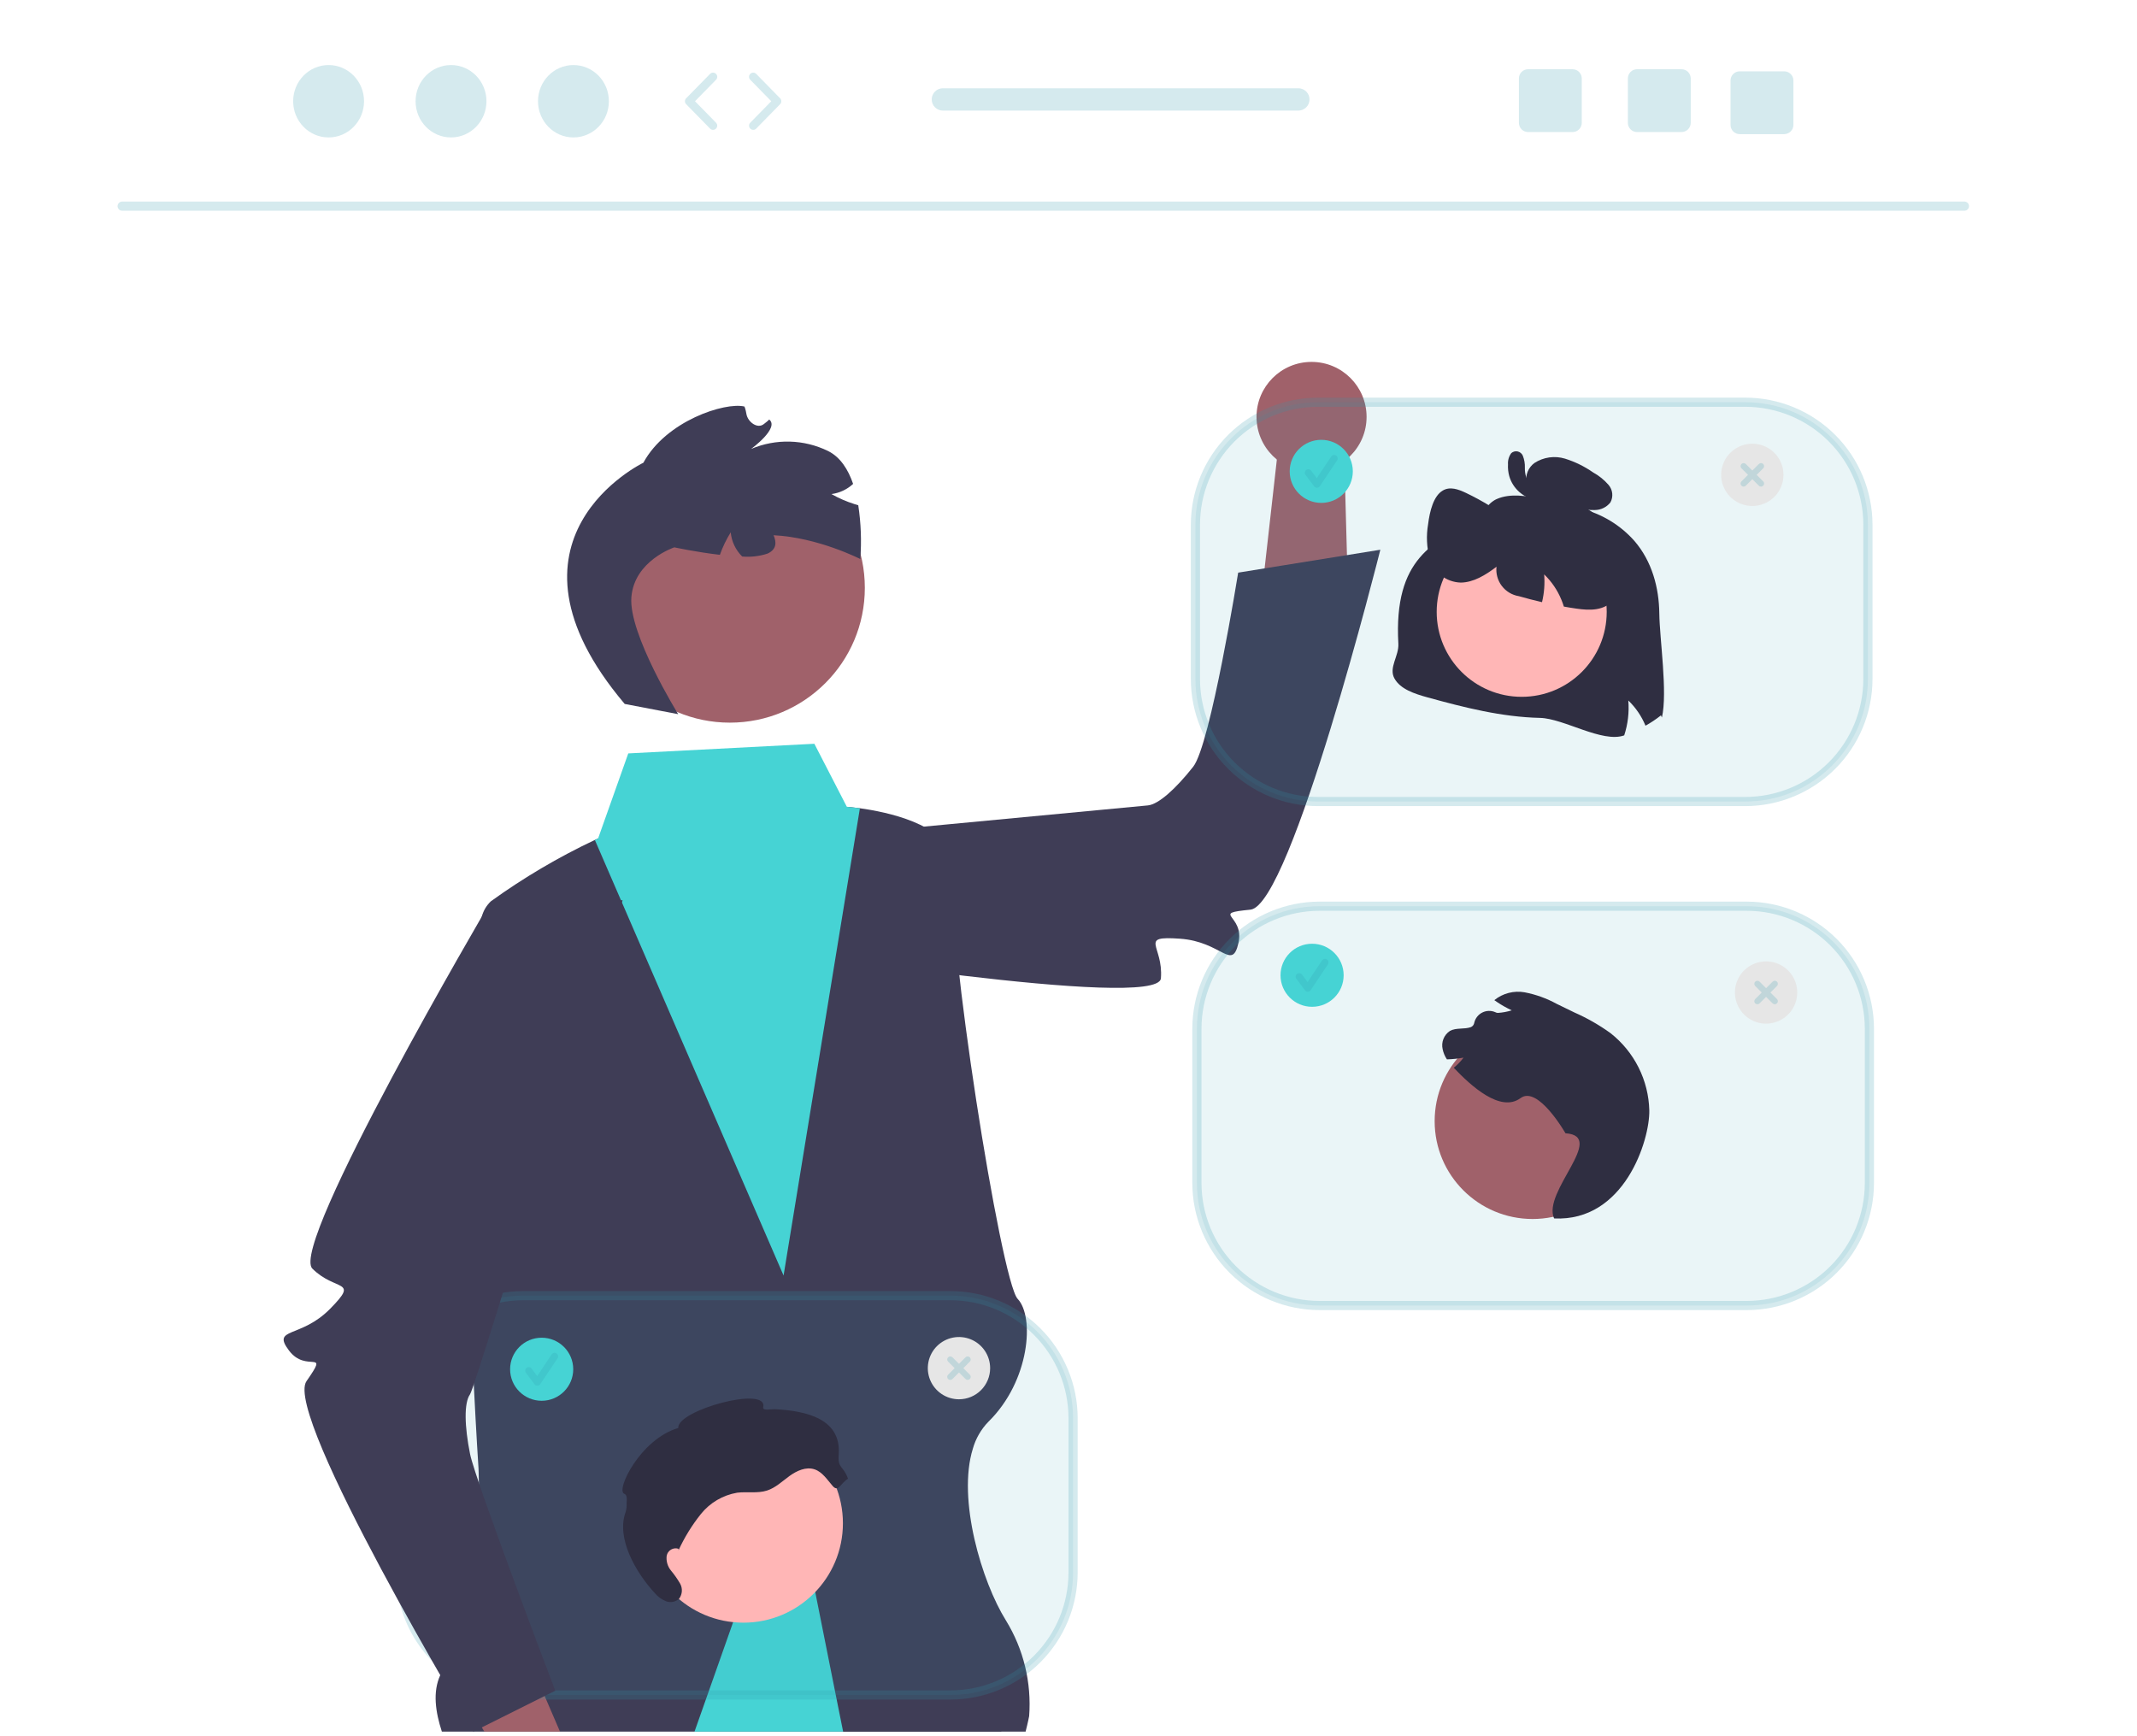
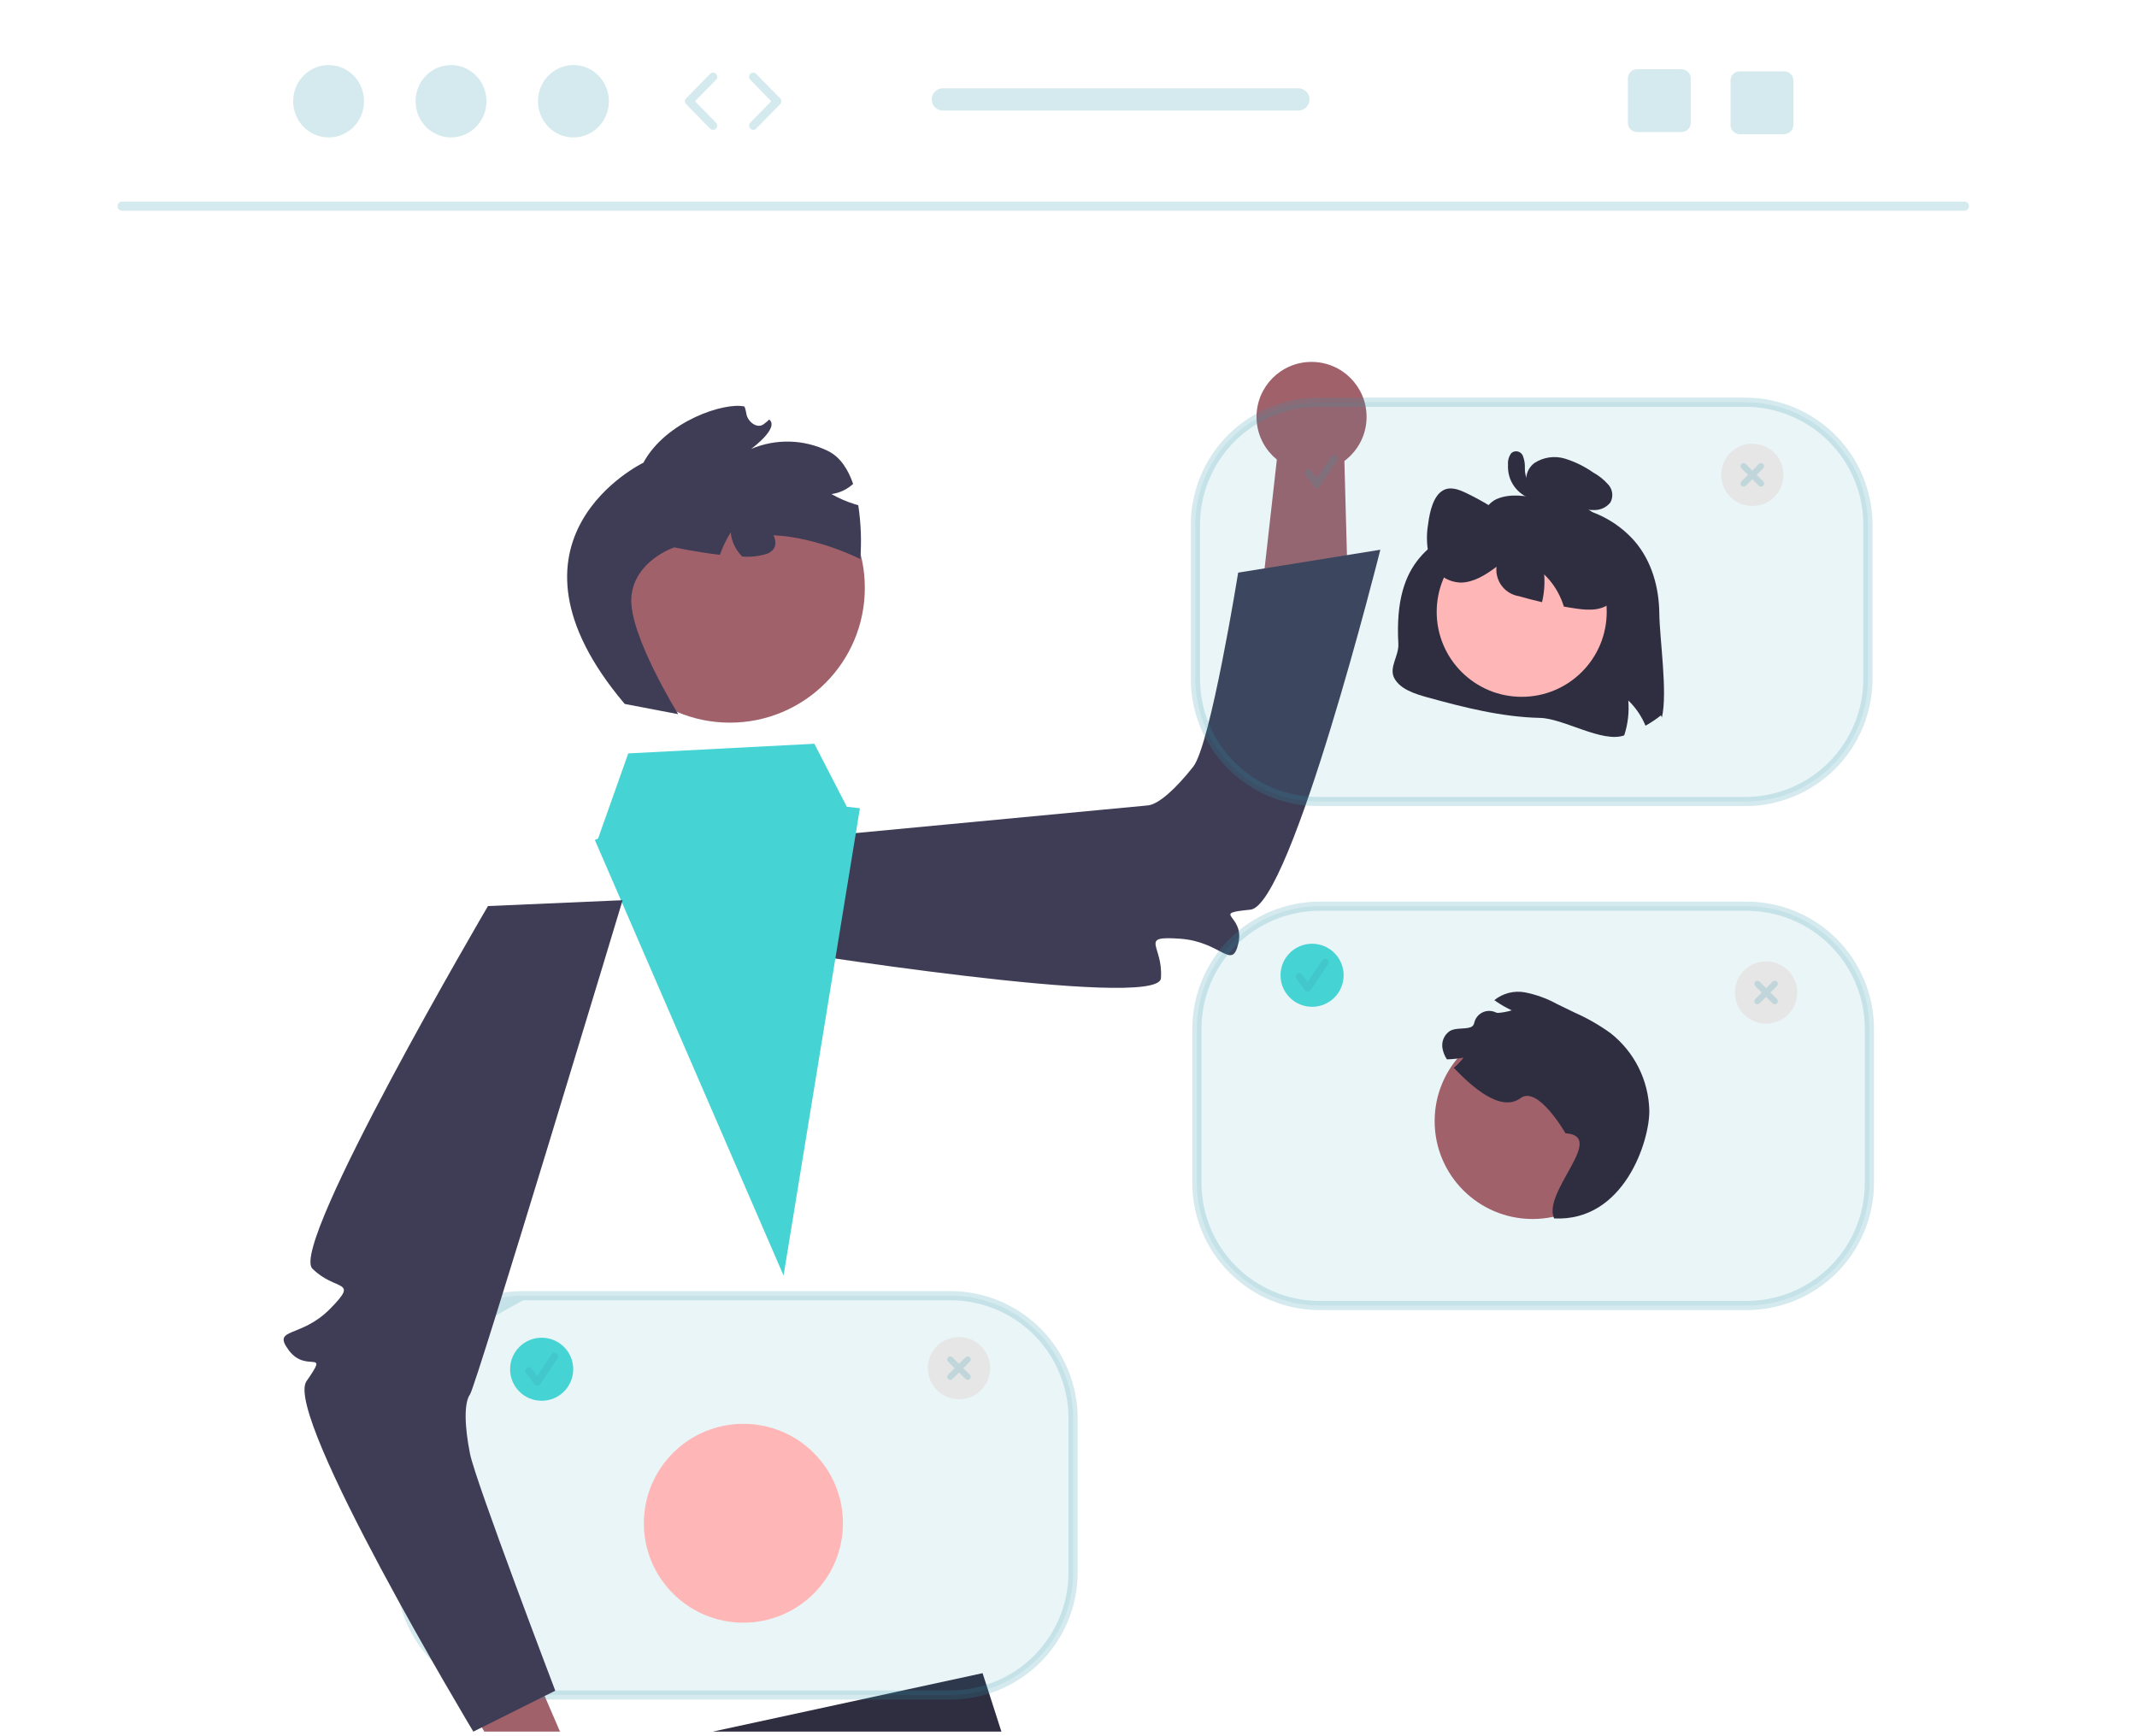
<svg xmlns="http://www.w3.org/2000/svg" width="416" height="338" viewBox="0 0 416 338" fill="none">
  <path d="M138.73 337.108L163.07 331.838L191.272 325.725C191.272 325.725 192.799 330.392 194.941 337.108H138.73Z" fill="#2F2E41" />
-   <path d="M200.342 334.08C200.342 334.08 200.115 335.298 199.647 337.108H86.017C84.764 333.295 84.205 329.367 85.698 326.123C85.949 325.556 86.267 325.021 86.644 324.529C86.924 324.143 87.236 323.781 87.578 323.448C89.812 321.239 91.179 316.481 91.999 311.063C92.984 303.653 93.392 296.178 93.219 288.705C93.23 288.694 93.23 288.694 93.219 288.694C93.196 286.929 93.15 285.87 93.15 285.87C93.15 285.87 92.717 279.348 92.227 269.489C92.239 269.489 92.227 269.478 92.227 269.478C90.883 242.874 89.06 191.944 93.788 178.443C94.09 177.305 94.701 176.273 95.555 175.461C101.921 170.87 108.695 166.873 115.792 163.519C116.202 163.337 116.419 163.234 116.419 163.234L132.018 162.938L151.39 159.523L164.847 157.064C164.847 157.064 165.839 157.133 167.388 157.349C172.539 158.055 183.865 160.366 185.461 167.059C185.461 167.071 185.472 167.082 185.472 167.093C185.674 167.971 185.709 168.878 185.575 169.769C184.048 180.925 194.827 249.443 198.109 252.869C201.391 256.296 200.525 268.818 192.412 276.775C190.982 278.247 189.941 280.05 189.381 282.023C186.315 291.87 191.124 307.955 195.83 315.479C199.249 321.054 200.828 327.561 200.342 334.08Z" fill="#3F3D56" />
  <path d="M262.397 115.033L262.07 103.121L261.633 87.146L248.886 86.558L247.101 102.429L245.438 117.178L262.397 115.033Z" fill="#A0616A" />
  <path d="M131.825 165.471L149.709 184.644C149.709 184.644 225.483 196.87 225.99 190.451C226.497 184.031 221.506 182.172 229.687 182.742C237.869 183.313 239.835 189.12 241.082 183.566C242.329 178.012 235.469 177.876 243.412 177.089C251.355 176.301 268.704 107.019 268.704 107.019L241.03 111.478C241.03 111.478 235.651 144.976 232.278 149.257C228.905 153.538 225.521 156.61 223.44 156.795C221.359 156.98 131.825 165.471 131.825 165.471Z" fill="#3F3D56" />
  <path d="M142.081 140.683C156.591 140.683 168.353 128.932 168.353 114.437C168.353 99.942 156.591 88.191 142.081 88.191C127.572 88.191 115.81 99.942 115.81 114.437C115.81 128.932 127.572 140.683 142.081 140.683Z" fill="#A0616A" />
  <path d="M121.608 137.041L132.023 139.033C132.023 139.033 122.337 123.414 122.907 116.265C123.477 109.117 131.271 106.555 131.271 106.555C131.271 106.555 135.59 107.489 140.136 108.012C140.681 106.481 141.388 105.011 142.244 103.63C142.413 105.413 143.204 107.082 144.478 108.342C146.144 108.485 147.822 108.292 149.412 107.773C151.212 106.954 151.178 105.531 150.585 104.199C159.257 104.62 167.473 108.832 167.473 108.832C167.735 105.337 167.601 101.824 167.074 98.359C166.823 98.291 166.573 98.211 166.322 98.131C164.769 97.641 163.272 96.988 161.855 96.185C163.432 95.976 164.905 95.284 166.071 94.204C165.114 91.404 163.587 88.979 161.183 87.795C158.863 86.662 156.327 86.04 153.745 85.971C151.164 85.902 148.598 86.388 146.221 87.397C146.221 87.397 151.793 83.333 149.742 81.671C149.605 81.807 149.469 81.932 149.321 82.058C149.127 82.217 148.91 82.388 148.705 82.547C147.44 83.572 145.549 82.126 145.298 80.578C145.271 80.382 145.233 80.188 145.184 79.997C145.15 79.838 145.104 79.678 145.059 79.53C145.02 79.399 144.975 79.27 144.922 79.143C141.128 78.233 129.653 81.932 125.243 90.083C125.243 90.083 94.42 104.882 121.608 137.041Z" fill="#3F3D56" />
  <path d="M109.013 337.108H94.29L93.789 336.277L86.644 324.529L82.701 318.04L92 311.063L96.376 307.784L106.027 330.175L109.013 337.108Z" fill="#A0616A" />
  <path d="M115.797 163.519L152.534 248.316L167.393 157.349C165.843 157.133 164.852 157.065 164.852 157.065L158.528 144.793L122.303 146.671L116.424 163.235C116.424 163.235 116.207 163.337 115.797 163.519Z" fill="#46D3D4" />
-   <path d="M164.129 337.108H135.197L153.669 284.743L163.069 331.838L164.129 337.108Z" fill="#46D3D4" />
  <path opacity="0.5" d="M340.034 176.416H256.87C243.685 176.416 232.996 187.094 232.996 200.267V230.303C232.996 243.476 243.685 254.154 256.87 254.154H340.034C353.219 254.154 363.908 243.476 363.908 230.303V200.267C363.908 187.094 353.219 176.416 340.034 176.416Z" fill="#2F99AE" fill-opacity="0.2" />
  <path d="M340.034 255.046H256.87C250.304 255.038 244.009 252.429 239.366 247.79C234.722 243.152 232.111 236.863 232.103 230.303V200.267C232.111 193.707 234.722 187.418 239.366 182.779C244.009 178.141 250.304 175.531 256.87 175.524H340.034C346.6 175.531 352.896 178.141 357.539 182.779C362.182 187.418 364.794 193.707 364.801 200.267V230.303C364.794 236.863 362.182 243.152 357.539 247.79C352.896 252.429 346.6 255.038 340.034 255.046ZM256.87 177.308C250.777 177.314 244.936 179.736 240.627 184.04C236.319 188.344 233.895 194.18 233.888 200.267V230.303C233.895 236.39 236.319 242.226 240.627 246.53C244.936 250.834 250.777 253.255 256.87 253.262H340.034C346.127 253.255 351.968 250.834 356.277 246.53C360.585 242.226 363.009 236.39 363.016 230.303V200.267C363.009 194.18 360.585 188.344 356.277 184.04C351.968 179.736 346.127 177.314 340.034 177.308L256.87 177.308Z" fill="#2F99AE" fill-opacity="0.2" />
  <path d="M298.345 237.309C308.876 237.309 317.413 228.78 317.413 218.26C317.413 207.739 308.876 199.211 298.345 199.211C287.814 199.211 279.277 207.739 279.277 218.26C279.277 228.78 287.814 237.309 298.345 237.309Z" fill="#A0616A" />
  <path d="M302.526 237.201C300.185 231.986 312.869 221.167 304.742 220.619C304.742 220.619 299.4 211.261 296.007 213.77C292.079 216.675 286.356 211.399 282.993 207.869C283.709 207.292 284.351 206.63 284.905 205.897C283.836 206.093 282.754 206.206 281.668 206.236C281.265 205.64 280.983 204.971 280.838 204.266C280.68 203.6 280.731 202.901 280.982 202.263C281.234 201.626 281.674 201.081 282.245 200.701C283.477 200.015 285.051 200.434 286.368 199.942C286.533 199.862 286.675 199.743 286.784 199.596C286.892 199.449 286.963 199.277 286.99 199.097C287.089 198.671 287.281 198.273 287.551 197.93C287.822 197.587 288.164 197.308 288.555 197.113C288.946 196.917 289.375 196.81 289.812 196.799C290.249 196.789 290.683 196.874 291.083 197.05C291.235 197.137 291.407 197.184 291.582 197.189C292.5 197.131 293.408 196.963 294.287 196.69C293.301 196.23 292.352 195.695 291.447 195.09C291.262 194.964 291.076 194.838 290.894 194.705C291.712 194.04 292.665 193.56 293.687 193.298C294.709 193.035 295.775 192.996 296.813 193.183C298.99 193.606 301.089 194.363 303.034 195.427C304.187 195.988 305.338 196.548 306.486 197.107C308.964 198.197 311.321 199.546 313.515 201.131C315.804 202.929 317.667 205.209 318.972 207.809C320.277 210.41 320.991 213.266 321.063 216.174C321.168 221.975 316.2 237.872 302.526 237.201Z" fill="#2F2E41" />
  <path opacity="0.5" d="M185.018 252.235H101.855C88.669 252.235 77.98 262.914 77.98 276.086V306.123C77.98 319.295 88.669 329.974 101.855 329.974H185.018C198.204 329.974 208.893 319.295 208.893 306.123V276.086C208.893 262.914 198.204 252.235 185.018 252.235Z" fill="#2F99AE" fill-opacity="0.2" />
-   <path d="M185.018 330.866H101.855C95.288 330.858 88.993 328.249 84.35 323.61C79.707 318.972 77.095 312.683 77.087 306.123V276.087C77.095 269.527 79.707 263.238 84.35 258.599C88.993 253.96 95.288 251.351 101.855 251.344H185.018C191.585 251.351 197.88 253.96 202.523 258.599C207.166 263.238 209.778 269.527 209.786 276.087V306.123C209.778 312.683 207.166 318.972 202.523 323.61C197.88 328.249 191.585 330.858 185.018 330.866ZM101.855 253.127C95.762 253.134 89.92 255.555 85.612 259.86C81.303 264.164 78.88 270 78.873 276.087V306.123C78.88 312.21 81.303 318.046 85.612 322.35C89.92 326.654 95.762 329.075 101.855 329.082H185.018C191.111 329.075 196.953 326.654 201.261 322.35C205.57 318.046 207.993 312.21 208 306.123V276.087C207.993 270 205.57 264.164 201.261 259.86C196.953 255.555 191.111 253.134 185.018 253.127H101.855Z" fill="#2F99AE" fill-opacity="0.2" />
+   <path d="M185.018 330.866H101.855C95.288 330.858 88.993 328.249 84.35 323.61C79.707 318.972 77.095 312.683 77.087 306.123V276.087C77.095 269.527 79.707 263.238 84.35 258.599C88.993 253.96 95.288 251.351 101.855 251.344H185.018C191.585 251.351 197.88 253.96 202.523 258.599C207.166 263.238 209.778 269.527 209.786 276.087V306.123C209.778 312.683 207.166 318.972 202.523 323.61C197.88 328.249 191.585 330.858 185.018 330.866ZM101.855 253.127C81.303 264.164 78.88 270 78.873 276.087V306.123C78.88 312.21 81.303 318.046 85.612 322.35C89.92 326.654 95.762 329.075 101.855 329.082H185.018C191.111 329.075 196.953 326.654 201.261 322.35C205.57 318.046 207.993 312.21 208 306.123V276.087C207.993 270 205.57 264.164 201.261 259.86C196.953 255.555 191.111 253.134 185.018 253.127H101.855Z" fill="#2F99AE" fill-opacity="0.2" />
  <path d="M144.713 315.897C155.413 315.897 164.087 307.231 164.087 296.542C164.087 285.852 155.413 277.187 144.713 277.187C134.013 277.187 125.339 285.852 125.339 296.542C125.339 307.231 134.013 315.897 144.713 315.897Z" fill="#FFB6B6" />
-   <path d="M132.092 301.515C131.851 301.434 131.596 301.405 131.343 301.432C131.09 301.458 130.846 301.538 130.627 301.667C130.407 301.795 130.218 301.969 130.072 302.177C129.926 302.385 129.826 302.622 129.78 302.871C129.716 303.384 129.757 303.904 129.902 304.4C130.046 304.896 130.29 305.357 130.62 305.756C131.281 306.547 131.874 307.393 132.392 308.285C132.644 308.736 132.763 309.25 132.733 309.766C132.703 310.282 132.526 310.779 132.224 311.199C131.893 311.519 131.479 311.74 131.028 311.835C130.577 311.93 130.109 311.896 129.677 311.735C128.818 311.4 128.058 310.851 127.469 310.141C123.765 306.127 119.901 299.462 121.795 294.341C121.952 293.793 122.014 293.223 121.979 292.655C122.016 292.003 122.137 291.021 121.522 290.8C119.808 290.181 124.618 280.169 132.044 277.991C131.682 274.572 149.546 269.655 148.571 273.947C148.396 274.717 150.121 274.299 150.911 274.341C156.972 274.669 163.816 276.191 163.265 283.208C163.051 285.926 164.176 285.299 165.08 287.871C163.672 288.71 163.21 290.548 162.125 289.321C161.04 288.094 160.114 286.558 158.558 286.043C156.902 285.494 155.105 286.315 153.693 287.338C152.28 288.361 150.985 289.633 149.324 290.169C147.462 290.77 145.432 290.351 143.49 290.595C140.72 291.07 138.219 292.538 136.455 294.724C134.717 296.897 133.249 299.273 132.085 301.801" fill="#2F2E41" />
  <path d="M121.198 175.25L94.99 176.388C94.99 176.388 56.247 242.414 60.805 246.967C65.363 251.52 70.019 248.936 64.273 254.781C58.526 260.627 52.828 258.351 56.247 262.904C59.665 267.458 64.223 262.334 59.665 268.88C55.107 275.426 92.141 337.108 92.141 337.108L108.094 329.14C108.094 329.14 92.57 288.387 91.501 283.045C90.432 277.703 90.291 273.137 91.501 271.435C92.711 269.734 121.198 175.25 121.198 175.25Z" fill="#3F3D56" />
  <path d="M255.418 196.001C258.811 196.001 261.562 193.253 261.562 189.863C261.562 186.472 258.811 183.724 255.418 183.724C252.024 183.724 249.273 186.472 249.273 189.863C249.273 193.253 252.024 196.001 255.418 196.001Z" fill="#46D3D4" />
  <path d="M254.579 193.057C254.473 193.057 254.369 193.032 254.274 192.985C254.179 192.938 254.096 192.869 254.033 192.784L252.356 190.551C252.302 190.479 252.262 190.398 252.239 190.31C252.216 190.223 252.211 190.133 252.223 190.043C252.236 189.954 252.266 189.868 252.312 189.791C252.357 189.713 252.418 189.646 252.49 189.591C252.562 189.537 252.644 189.498 252.732 189.476C252.819 189.454 252.91 189.449 252.999 189.462C253.088 189.475 253.174 189.506 253.251 189.552C253.329 189.598 253.396 189.659 253.45 189.732L254.547 191.192L257.363 186.972C257.464 186.821 257.62 186.716 257.798 186.681C257.976 186.645 258.16 186.682 258.311 186.782C258.462 186.883 258.567 187.039 258.602 187.216C258.638 187.394 258.601 187.578 258.501 187.729L255.148 192.753C255.087 192.844 255.006 192.919 254.91 192.972C254.815 193.025 254.708 193.054 254.598 193.057L254.579 193.057Z" fill="#2F99AE" fill-opacity="0.2" />
  <path d="M105.443 272.698C108.837 272.698 111.588 269.95 111.588 266.559C111.588 263.169 108.837 260.421 105.443 260.421C102.05 260.421 99.299 263.169 99.299 266.559C99.299 269.95 102.05 272.698 105.443 272.698Z" fill="#46D3D4" />
  <path d="M104.605 269.754C104.499 269.754 104.394 269.729 104.299 269.682C104.205 269.634 104.122 269.566 104.058 269.481L102.382 267.248C102.328 267.176 102.288 267.094 102.265 267.007C102.242 266.92 102.237 266.829 102.249 266.74C102.262 266.651 102.292 266.565 102.337 266.488C102.383 266.41 102.444 266.342 102.516 266.288C102.588 266.234 102.67 266.195 102.758 266.173C102.845 266.151 102.936 266.146 103.025 266.159C103.114 266.172 103.2 266.203 103.277 266.249C103.355 266.295 103.422 266.356 103.476 266.429L104.572 267.889L107.389 263.668C107.439 263.594 107.503 263.53 107.577 263.48C107.652 263.43 107.736 263.395 107.824 263.378C107.912 263.36 108.002 263.36 108.09 263.377C108.179 263.395 108.262 263.429 108.337 263.479C108.412 263.529 108.476 263.593 108.526 263.667C108.576 263.742 108.61 263.825 108.628 263.913C108.646 264.001 108.646 264.092 108.628 264.18C108.611 264.268 108.576 264.351 108.527 264.426L105.174 269.45C105.113 269.541 105.032 269.616 104.936 269.669C104.84 269.721 104.733 269.751 104.624 269.754L104.605 269.754Z" fill="#2F99AE" fill-opacity="0.2" />
  <path d="M343.795 199.278C342.596 199.278 341.423 198.922 340.425 198.256C339.427 197.59 338.65 196.644 338.191 195.536C337.732 194.429 337.611 193.21 337.846 192.035C338.08 190.859 338.657 189.779 339.506 188.932C340.354 188.084 341.435 187.507 342.612 187.273C343.789 187.039 345.009 187.159 346.117 187.618C347.226 188.077 348.173 188.854 348.84 189.85C349.506 190.847 349.862 192.019 349.862 193.217C349.862 194.825 349.223 196.366 348.085 197.503C346.947 198.639 345.404 199.278 343.795 199.278Z" fill="#E6E6E6" />
  <path d="M345.911 194.485L344.642 193.217L345.911 191.949C345.967 191.894 346.012 191.828 346.043 191.755C346.073 191.682 346.089 191.604 346.089 191.525C346.089 191.447 346.074 191.369 346.044 191.296C346.014 191.223 345.97 191.157 345.914 191.101C345.858 191.045 345.792 191.001 345.719 190.971C345.646 190.941 345.568 190.926 345.489 190.926C345.41 190.926 345.332 190.942 345.259 190.972C345.186 191.003 345.12 191.047 345.065 191.104L343.796 192.372L342.526 191.104C342.414 190.992 342.262 190.929 342.103 190.93C341.945 190.93 341.793 190.993 341.681 191.105C341.569 191.217 341.506 191.368 341.506 191.527C341.506 191.685 341.568 191.837 341.68 191.949L342.949 193.217L341.68 194.485C341.624 194.541 341.579 194.607 341.549 194.679C341.518 194.752 341.502 194.83 341.502 194.909C341.502 194.988 341.517 195.066 341.547 195.139C341.577 195.211 341.621 195.278 341.677 195.333C341.733 195.389 341.799 195.433 341.872 195.463C341.945 195.493 342.023 195.509 342.102 195.508C342.181 195.508 342.259 195.492 342.332 195.462C342.405 195.431 342.471 195.387 342.526 195.331L343.796 194.063L345.065 195.331C345.12 195.387 345.186 195.431 345.259 195.461C345.332 195.491 345.41 195.507 345.489 195.507C345.567 195.507 345.645 195.492 345.718 195.462C345.791 195.432 345.857 195.388 345.912 195.332C345.968 195.276 346.012 195.21 346.042 195.138C346.072 195.065 346.088 194.987 346.088 194.908C346.088 194.83 346.072 194.752 346.042 194.679C346.011 194.607 345.967 194.541 345.911 194.485Z" fill="#2F99AE" fill-opacity="0.2" />
  <path d="M186.68 272.407C185.48 272.407 184.307 272.052 183.309 271.386C182.312 270.72 181.534 269.773 181.075 268.666C180.616 267.558 180.496 266.34 180.73 265.164C180.964 263.989 181.542 262.909 182.39 262.061C183.239 261.214 184.319 260.636 185.496 260.403C186.673 260.169 187.893 260.289 189.001 260.747C190.11 261.206 191.057 261.983 191.724 262.98C192.39 263.976 192.746 265.148 192.746 266.347C192.746 267.954 192.107 269.495 190.969 270.632C189.832 271.769 188.289 272.407 186.68 272.407Z" fill="#E6E6E6" />
  <path d="M188.795 267.615L187.526 266.347L188.795 265.078C188.906 264.966 188.968 264.814 188.968 264.656C188.967 264.499 188.904 264.347 188.792 264.236C188.681 264.124 188.529 264.061 188.371 264.06C188.213 264.06 188.061 264.122 187.949 264.233L186.679 265.501L185.41 264.233C185.298 264.121 185.146 264.059 184.987 264.059C184.829 264.059 184.677 264.122 184.565 264.234C184.453 264.346 184.39 264.498 184.39 264.656C184.389 264.814 184.452 264.966 184.564 265.078L185.833 266.347L184.564 267.615C184.508 267.67 184.463 267.736 184.432 267.809C184.402 267.881 184.386 267.959 184.386 268.038C184.386 268.117 184.401 268.195 184.431 268.268C184.461 268.341 184.505 268.407 184.561 268.463C184.617 268.519 184.683 268.563 184.756 268.593C184.829 268.623 184.907 268.638 184.986 268.638C185.065 268.638 185.143 268.622 185.216 268.591C185.288 268.561 185.354 268.516 185.41 268.46L186.679 267.192L187.949 268.46C188.061 268.572 188.213 268.634 188.372 268.634C188.53 268.634 188.682 268.571 188.794 268.459C188.906 268.347 188.969 268.195 188.969 268.037C188.969 267.879 188.907 267.727 188.795 267.615Z" fill="#2F99AE" fill-opacity="0.2" />
  <path d="M255.314 91.857C261.23 91.857 266.026 87.066 266.026 81.156C266.026 75.245 261.23 70.454 255.314 70.454C249.397 70.454 244.601 75.245 244.601 81.156C244.601 87.066 249.397 91.857 255.314 91.857Z" fill="#A0616A" />
  <path opacity="0.5" d="M339.745 78.301H256.581C243.396 78.301 232.707 88.98 232.707 102.152V132.189C232.707 145.361 243.396 156.04 256.581 156.04H339.745C352.93 156.04 363.619 145.361 363.619 132.189V102.152C363.619 88.98 352.93 78.301 339.745 78.301Z" fill="#2F99AE" fill-opacity="0.2" />
  <path d="M339.745 156.931H256.581C250.014 156.924 243.719 154.315 239.076 149.676C234.433 145.038 231.821 138.749 231.813 132.189V102.152C231.821 95.592 234.433 89.303 239.076 84.664C243.719 80.026 250.014 77.417 256.581 77.409H339.745C346.312 77.417 352.607 80.026 357.25 84.664C361.893 89.303 364.505 95.592 364.513 102.152V132.189C364.505 138.749 361.893 145.038 357.25 149.676C352.607 154.315 346.312 156.924 339.745 156.931ZM256.581 79.193C250.488 79.2 244.646 81.621 240.338 85.925C236.029 90.229 233.606 96.065 233.599 102.152V132.189C233.606 138.276 236.029 144.111 240.338 148.416C244.646 152.72 250.488 155.141 256.581 155.148H339.745C345.838 155.141 351.68 152.72 355.988 148.416C360.297 144.111 362.72 138.276 362.727 132.189V102.152C362.72 96.065 360.297 90.229 355.988 85.925C351.68 81.621 345.838 79.2 339.745 79.193H256.581Z" fill="#2F99AE" fill-opacity="0.2" />
  <path d="M323.011 119.402C323.065 124.394 324.656 134.786 323.516 139.675L323.331 139.266C322.384 140.017 321.377 140.689 320.321 141.278C319.56 139.427 318.421 137.755 316.977 136.368C317.167 138.663 316.895 140.972 316.178 143.16C311.912 144.694 304.424 139.859 299.782 139.757C292.315 139.587 285.038 137.732 277.905 135.768C275.373 135.072 272.588 134.165 271.441 132.065C270.294 129.965 272.347 127.698 272.212 125.328C271.256 108.447 279.305 105.617 286.963 101.106C288.648 100.114 289.475 97.976 291.379 97.144C294.021 95.992 297.168 96.544 300.041 97.124C299.328 96.889 298.687 96.475 298.18 95.92C297.673 95.366 297.317 94.691 297.147 93.96C297.027 93.243 297.108 92.507 297.38 91.833C297.652 91.159 298.106 90.574 298.69 90.141C299.561 89.571 300.547 89.2 301.578 89.052C302.609 88.905 303.66 88.986 304.656 89.289C306.608 89.898 308.454 90.805 310.13 91.975C311.268 92.599 312.286 93.421 313.134 94.403C313.533 94.868 313.781 95.443 313.845 96.052C313.908 96.662 313.784 97.276 313.489 97.813C313.124 98.273 312.661 98.645 312.132 98.901C311.604 99.157 311.025 99.291 310.437 99.292C309.532 99.319 308.628 99.225 307.748 99.013C311.782 100.007 315.418 102.205 318.171 105.314C321.591 109.289 322.949 114.41 323.011 119.402Z" fill="#2F2E41" />
  <path d="M296.223 135.655C305.363 135.655 312.772 128.253 312.772 119.122C312.772 109.992 305.363 102.59 296.223 102.59C287.083 102.59 279.674 109.992 279.674 119.122C279.674 128.253 287.083 135.655 296.223 135.655Z" fill="#FFB6B6" />
  <path d="M314.28 116.627C312.335 118.979 309.44 118.857 306.867 118.482C306.055 118.366 305.242 118.236 304.43 118.086C304.287 117.629 304.123 117.172 303.939 116.729C303.177 114.878 302.038 113.206 300.594 111.819C300.746 113.632 300.606 115.458 300.178 117.227C298.669 116.879 297.167 116.49 295.673 116.061C294.35 115.846 293.16 115.132 292.35 114.066C291.539 113 291.17 111.663 291.318 110.333C289.167 111.969 286.826 113.388 284.369 113.415C282.984 113.379 281.646 112.901 280.553 112.05C279.46 111.2 278.668 110.022 278.294 108.689C277.723 106.531 277.623 104.275 278 102.075C278.328 99.449 279.065 96.565 280.84 95.508C282.266 94.649 283.911 95.262 285.379 95.958C288.612 97.508 291.677 99.386 294.526 101.563L294.56 102.279C295.297 98.754 297.734 96.033 300.389 95.76C302.178 95.583 303.925 96.408 305.611 97.24C307.815 98.211 309.864 99.5 311.693 101.065C313.759 102.943 315.195 105.413 315.802 108.137C316.437 111.09 315.959 114.595 314.28 116.627Z" fill="#2F2E41" />
  <path d="M297.899 93.683C298.068 93.697 297.651 93.602 297.787 93.658C297.72 93.628 297.657 93.592 297.596 93.552C297.585 93.545 297.451 93.436 297.539 93.512C297.337 93.355 297.184 93.142 297.1 92.9C296.912 92.312 296.824 91.696 296.841 91.079C296.875 90.267 296.736 89.458 296.435 88.704C296.345 88.499 296.209 88.319 296.037 88.177C295.864 88.036 295.661 87.936 295.443 87.888C295.226 87.84 295 87.843 294.783 87.898C294.567 87.953 294.367 88.059 294.199 88.206C293.728 88.841 293.5 89.624 293.557 90.412C293.514 91.176 293.595 91.941 293.797 92.678C294.143 93.891 294.835 94.977 295.788 95.804C296.889 96.767 298.272 97.35 299.731 97.466C299.931 97.462 300.126 97.399 300.291 97.286C300.457 97.173 300.586 97.014 300.663 96.829C300.739 96.644 300.76 96.441 300.724 96.244C300.687 96.047 300.593 95.865 300.455 95.72L298.622 93.983C298.43 93.793 298.17 93.687 297.9 93.687C297.629 93.688 297.37 93.796 297.179 93.987C296.988 94.178 296.88 94.437 296.879 94.707C296.878 94.977 296.984 95.237 297.175 95.429L299.007 97.167L299.731 95.42C299.428 95.393 299.13 95.332 298.841 95.239C298.528 95.152 298.229 95.021 297.952 94.85C297.682 94.702 297.428 94.525 297.196 94.321C297.047 94.191 296.905 94.053 296.771 93.908C296.722 93.855 296.674 93.802 296.627 93.747C296.63 93.751 296.434 93.505 296.518 93.618C296.307 93.328 296.122 93.02 295.968 92.696C295.913 92.582 295.869 92.463 295.834 92.341C295.769 92.14 295.716 91.936 295.675 91.729C295.597 91.295 295.573 90.853 295.605 90.412C295.614 90.226 295.632 90.039 295.661 89.855C295.686 89.757 295.705 89.658 295.718 89.558C295.721 89.31 295.684 89.691 295.554 89.749L295.037 89.888C294.953 89.881 294.872 89.856 294.799 89.813C294.726 89.77 294.664 89.712 294.616 89.642C294.595 89.557 294.601 89.572 294.635 89.687C294.673 89.823 294.703 89.961 294.725 90.101C294.764 90.425 294.787 90.752 294.793 91.078C294.8 91.771 294.88 92.46 295.034 93.135C295.177 93.814 295.531 94.43 296.046 94.896C296.56 95.361 297.208 95.653 297.899 95.729C298.169 95.726 298.429 95.618 298.62 95.427C298.812 95.235 298.92 94.976 298.922 94.706C298.917 94.436 298.807 94.179 298.617 93.988C298.426 93.798 298.168 93.688 297.899 93.683Z" fill="#2F2E41" />
-   <path d="M257.203 97.901C260.597 97.901 263.348 95.153 263.348 91.763C263.348 88.372 260.597 85.624 257.203 85.624C253.81 85.624 251.059 88.372 251.059 91.763C251.059 95.153 253.81 97.901 257.203 97.901Z" fill="#46D3D4" />
  <path d="M256.365 94.957C256.259 94.957 256.154 94.932 256.059 94.885C255.964 94.838 255.882 94.769 255.818 94.684L254.142 92.451C254.087 92.379 254.047 92.297 254.025 92.21C254.002 92.123 253.997 92.032 254.009 91.943C254.021 91.854 254.051 91.768 254.097 91.691C254.143 91.613 254.204 91.545 254.276 91.491C254.348 91.437 254.43 91.398 254.517 91.376C254.605 91.354 254.696 91.349 254.785 91.362C254.874 91.375 254.96 91.406 255.037 91.452C255.114 91.498 255.182 91.559 255.235 91.632L256.332 93.092L259.149 88.871C259.249 88.721 259.406 88.616 259.584 88.581C259.761 88.545 259.946 88.582 260.097 88.682C260.248 88.782 260.352 88.939 260.388 89.116C260.423 89.294 260.387 89.478 260.286 89.629L256.934 94.653C256.873 94.744 256.791 94.819 256.696 94.872C256.6 94.925 256.493 94.954 256.384 94.957L256.365 94.957Z" fill="#2F99AE" fill-opacity="0.2" />
  <path d="M341.117 98.502C339.917 98.502 338.745 98.146 337.747 97.48C336.749 96.814 335.972 95.868 335.513 94.761C335.053 93.653 334.933 92.435 335.167 91.259C335.401 90.083 335.979 89.004 336.828 88.156C337.676 87.308 338.757 86.731 339.934 86.497C341.111 86.263 342.33 86.383 343.439 86.842C344.547 87.301 345.495 88.078 346.161 89.074C346.828 90.071 347.184 91.243 347.184 92.441C347.184 94.049 346.545 95.59 345.407 96.727C344.269 97.863 342.726 98.502 341.117 98.502Z" fill="#E6E6E6" />
  <path d="M343.233 93.71L341.964 92.442L343.233 91.174C343.289 91.118 343.334 91.052 343.364 90.98C343.395 90.907 343.411 90.829 343.411 90.75C343.411 90.671 343.396 90.593 343.366 90.52C343.336 90.448 343.291 90.381 343.236 90.326C343.18 90.27 343.114 90.226 343.041 90.196C342.968 90.165 342.89 90.15 342.811 90.15C342.732 90.151 342.654 90.166 342.581 90.197C342.508 90.228 342.442 90.272 342.387 90.328L341.117 91.596L339.848 90.328C339.736 90.216 339.584 90.154 339.425 90.154C339.267 90.154 339.115 90.217 339.003 90.329C338.891 90.441 338.828 90.593 338.828 90.751C338.827 90.909 338.89 91.061 339.002 91.174L340.271 92.442L339.002 93.71C338.945 93.765 338.901 93.831 338.87 93.904C338.84 93.977 338.824 94.055 338.824 94.133C338.823 94.212 338.839 94.29 338.869 94.363C338.899 94.436 338.943 94.502 338.999 94.558C339.055 94.614 339.121 94.658 339.194 94.688C339.267 94.718 339.345 94.733 339.424 94.733C339.503 94.733 339.581 94.717 339.654 94.686C339.726 94.656 339.792 94.611 339.848 94.555L341.117 93.287L342.387 94.555C342.442 94.611 342.508 94.655 342.581 94.686C342.654 94.716 342.732 94.732 342.81 94.732C342.889 94.732 342.967 94.716 343.04 94.686C343.112 94.656 343.179 94.612 343.234 94.557C343.29 94.501 343.334 94.435 343.364 94.362C343.394 94.29 343.41 94.212 343.41 94.133C343.409 94.054 343.394 93.977 343.363 93.904C343.333 93.831 343.289 93.765 343.233 93.71Z" fill="#2F99AE" fill-opacity="0.2" />
  <path d="M382.403 41.024H23.777C23.54 41.024 23.313 40.93 23.146 40.763C22.978 40.595 22.884 40.369 22.884 40.132C22.884 39.895 22.978 39.669 23.146 39.502C23.313 39.334 23.54 39.24 23.777 39.24H382.403C382.64 39.24 382.867 39.334 383.035 39.502C383.202 39.669 383.296 39.895 383.296 40.132C383.296 40.369 383.202 40.595 383.035 40.763C382.867 40.93 382.64 41.024 382.403 41.024Z" fill="#2F99AE" fill-opacity="0.2" />
  <path d="M63.966 26.755C67.776 26.755 70.865 23.6 70.865 19.709C70.865 15.818 67.776 12.664 63.966 12.664C60.156 12.664 57.067 15.818 57.067 19.709C57.067 23.6 60.156 26.755 63.966 26.755Z" fill="#2F99AE" fill-opacity="0.2" />
  <path d="M87.798 26.755C91.608 26.755 94.697 23.6 94.697 19.709C94.697 15.818 91.608 12.664 87.798 12.664C83.988 12.664 80.899 15.818 80.899 19.709C80.899 23.6 83.988 26.755 87.798 26.755Z" fill="#2F99AE" fill-opacity="0.2" />
  <path d="M111.63 26.755C115.44 26.755 118.529 23.6 118.529 19.709C118.529 15.818 115.44 12.664 111.63 12.664C107.82 12.664 104.731 15.818 104.731 19.709C104.731 23.6 107.82 26.755 111.63 26.755Z" fill="#2F99AE" fill-opacity="0.2" />
  <path d="M138.805 25.278C138.697 25.278 138.589 25.256 138.489 25.214C138.389 25.172 138.298 25.11 138.222 25.033L133.567 20.279C133.418 20.127 133.334 19.922 133.334 19.709C133.334 19.496 133.418 19.291 133.567 19.139L138.222 14.386C138.297 14.309 138.386 14.248 138.485 14.206C138.583 14.164 138.689 14.142 138.796 14.141C138.903 14.139 139.01 14.159 139.109 14.199C139.209 14.239 139.299 14.298 139.376 14.373C139.452 14.448 139.513 14.537 139.555 14.635C139.598 14.734 139.62 14.84 139.621 14.947C139.622 15.054 139.602 15.16 139.562 15.259C139.522 15.358 139.463 15.449 139.388 15.525L135.292 19.709L139.388 23.893C139.501 24.008 139.577 24.153 139.607 24.31C139.637 24.468 139.619 24.631 139.557 24.779C139.495 24.927 139.39 25.053 139.257 25.142C139.123 25.23 138.966 25.278 138.805 25.278Z" fill="#2F99AE" fill-opacity="0.2" />
  <path d="M146.627 25.278C146.467 25.278 146.31 25.23 146.176 25.142C146.042 25.053 145.938 24.927 145.875 24.779C145.813 24.631 145.796 24.468 145.826 24.31C145.856 24.153 145.932 24.008 146.044 23.893L150.141 19.709L146.044 15.525C145.893 15.371 145.809 15.163 145.812 14.947C145.814 14.73 145.902 14.524 146.057 14.373C146.212 14.222 146.42 14.138 146.636 14.141C146.853 14.143 147.059 14.231 147.21 14.386L151.865 19.139C152.014 19.291 152.098 19.496 152.098 19.709C152.098 19.922 152.014 20.127 151.865 20.279L147.21 25.033C147.135 25.11 147.044 25.172 146.944 25.214C146.844 25.256 146.736 25.278 146.627 25.278Z" fill="#2F99AE" fill-opacity="0.2" />
  <path d="M327.332 13.479H318.676C318.442 13.479 318.209 13.526 317.992 13.615C317.776 13.705 317.579 13.836 317.413 14.002C317.247 14.168 317.115 14.365 317.025 14.581C316.936 14.798 316.89 15.03 316.89 15.264V23.919C316.89 24.154 316.936 24.386 317.025 24.602C317.115 24.819 317.247 25.016 317.413 25.181C317.579 25.347 317.776 25.479 317.992 25.568C318.209 25.658 318.442 25.704 318.676 25.704H327.332C327.806 25.705 328.262 25.517 328.598 25.182C328.935 24.848 329.125 24.394 329.126 23.919V15.264C329.125 14.79 328.935 14.336 328.598 14.001C328.262 13.667 327.806 13.479 327.332 13.479Z" fill="#2F99AE" fill-opacity="0.2" />
-   <path d="M306.121 13.479H297.466C297.231 13.479 296.999 13.526 296.782 13.615C296.565 13.705 296.368 13.836 296.202 14.002C296.036 14.168 295.905 14.365 295.815 14.581C295.725 14.798 295.679 15.03 295.679 15.264V23.919C295.679 24.154 295.725 24.386 295.815 24.602C295.905 24.819 296.036 25.016 296.202 25.181C296.368 25.347 296.565 25.479 296.782 25.568C296.999 25.658 297.231 25.704 297.466 25.704H306.121C306.596 25.705 307.051 25.517 307.388 25.182C307.724 24.848 307.914 24.394 307.916 23.919V15.264C307.914 14.79 307.724 14.336 307.388 14.001C307.051 13.667 306.596 13.479 306.121 13.479Z" fill="#2F99AE" fill-opacity="0.2" />
  <path d="M347.318 13.887H338.663C338.428 13.887 338.196 13.933 337.979 14.022C337.762 14.112 337.565 14.244 337.399 14.409C337.233 14.575 337.102 14.772 337.012 14.988C336.922 15.205 336.876 15.437 336.876 15.671V24.327C336.876 24.561 336.922 24.793 337.012 25.01C337.102 25.226 337.233 25.423 337.399 25.589C337.565 25.755 337.762 25.886 337.979 25.976C338.196 26.065 338.428 26.111 338.663 26.111H347.318C347.793 26.112 348.248 25.924 348.585 25.59C348.921 25.255 349.111 24.801 349.113 24.327V15.671C349.111 15.197 348.921 14.743 348.585 14.409C348.248 14.074 347.793 13.886 347.318 13.887Z" fill="#2F99AE" fill-opacity="0.2" />
  <path d="M252.751 17.179H183.565C183.277 17.177 182.993 17.232 182.727 17.341C182.461 17.449 182.219 17.609 182.015 17.812C181.812 18.014 181.65 18.254 181.54 18.519C181.429 18.784 181.373 19.068 181.373 19.355C181.373 19.642 181.429 19.926 181.54 20.191C181.65 20.456 181.812 20.697 182.015 20.899C182.219 21.101 182.461 21.261 182.727 21.37C182.993 21.478 183.277 21.533 183.565 21.531H252.751C253.327 21.527 253.877 21.297 254.282 20.889C254.688 20.481 254.916 19.93 254.916 19.355C254.916 18.78 254.688 18.229 254.282 17.822C253.877 17.414 253.327 17.183 252.751 17.179Z" fill="#2F99AE" fill-opacity="0.2" />
</svg>